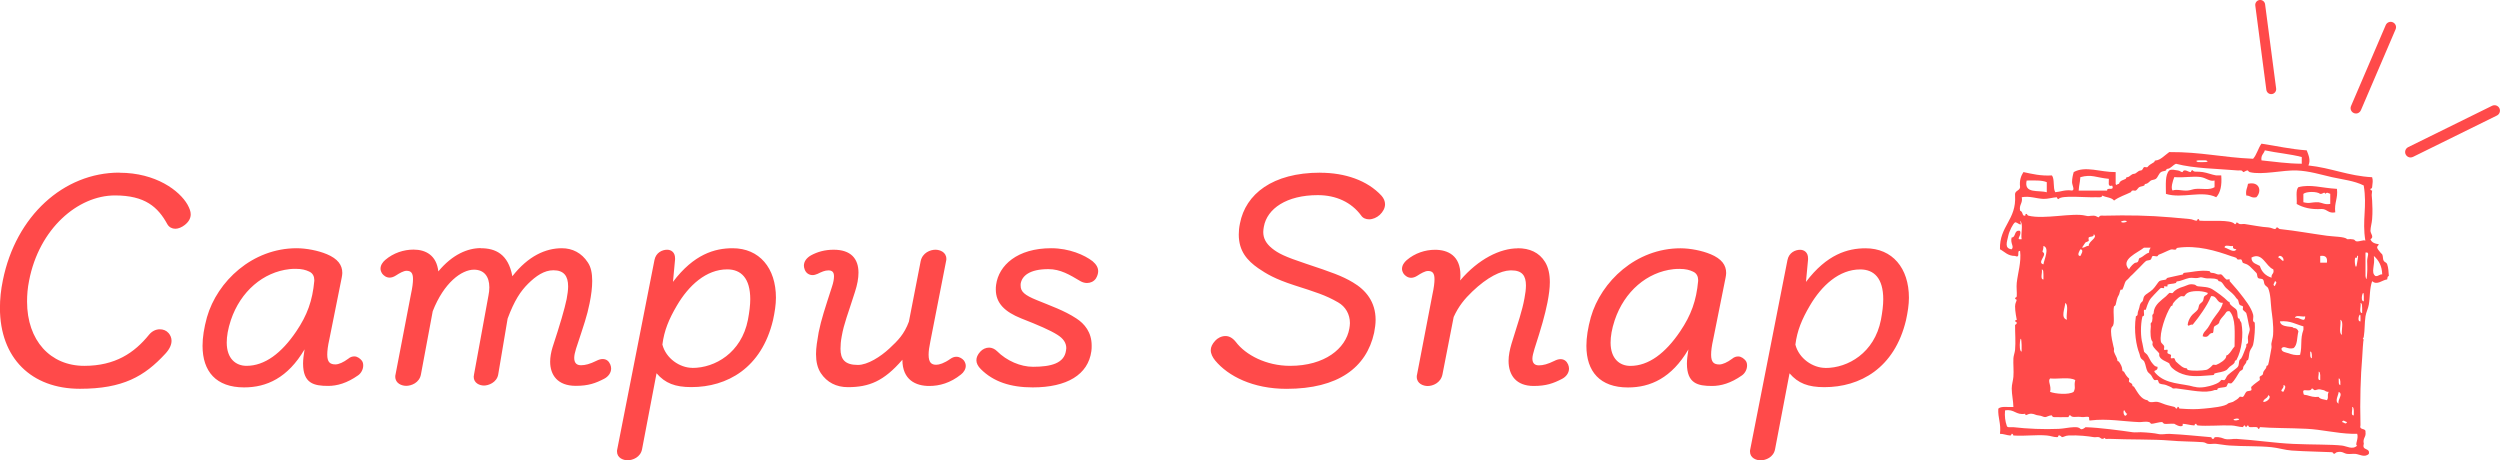
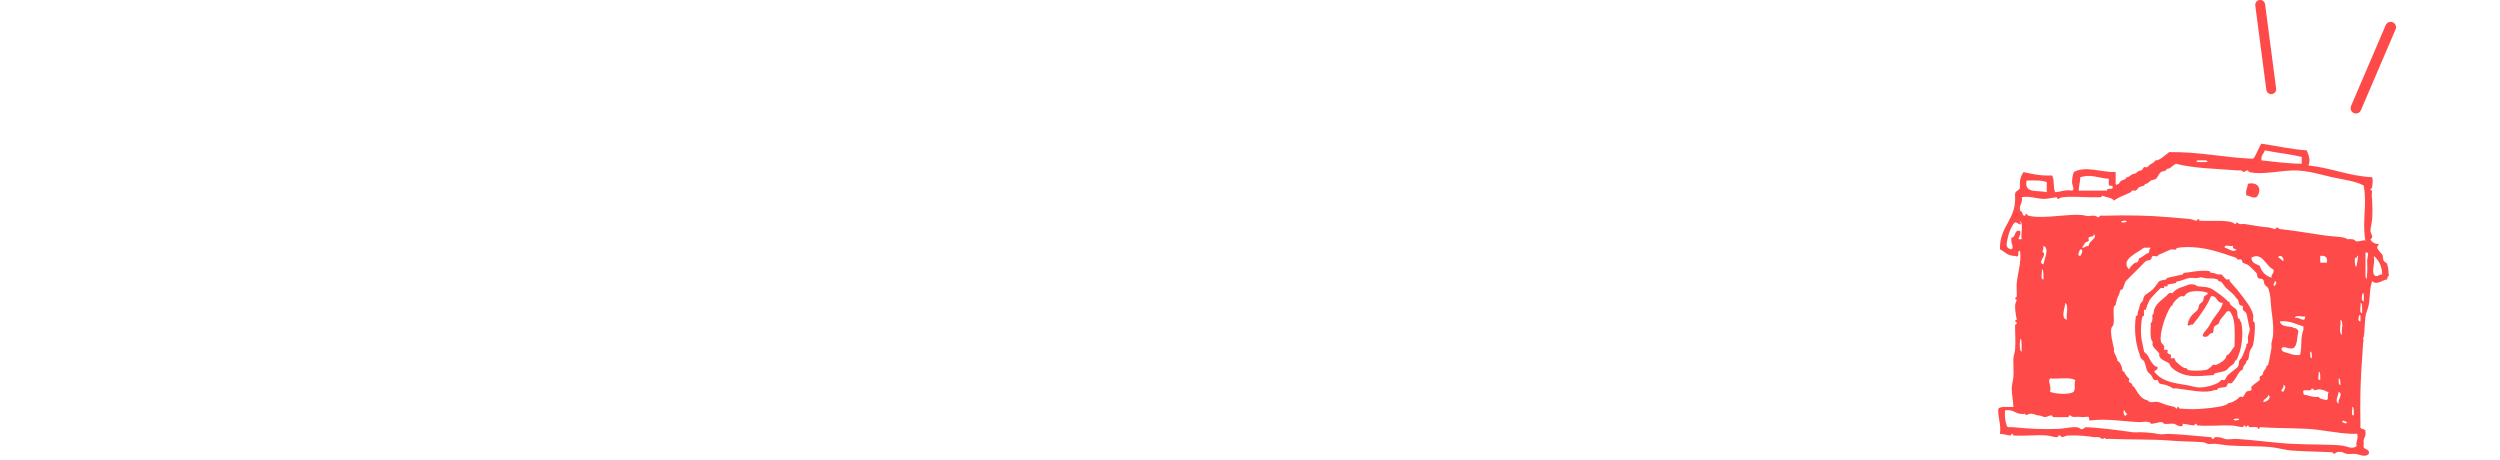
<svg xmlns="http://www.w3.org/2000/svg" id="_イヤー_2" viewBox="0 0 418.56 77.05">
  <defs>
    <style>.cls-1{fill:#ff4a4a;}</style>
  </defs>
  <g id="_ージカンプ">
-     <path class="cls-1" d="M19.99,28.92c6.12,0,10.07,3.01,11.4,5.33,.35,.64,.54,1.14,.54,1.63,0,.64-.3,1.23-.99,1.78-.49,.39-1.09,.64-1.58,.64-.54,0-1.04-.25-1.33-.74-1.58-2.91-3.75-4.84-8.79-4.84-6.17,0-12.69,5.53-14.37,14.27-.25,1.23-.34,2.37-.34,3.5,0,6.52,3.9,10.76,9.58,10.76,5.18,0,8.39-2.17,10.86-5.23,.49-.59,1.14-.89,1.78-.89,.59,0,1.09,.2,1.48,.64,.3,.35,.49,.79,.49,1.28,0,.64-.3,1.38-1.04,2.17-3.5,3.8-7.11,5.87-14.31,5.87-8.1,0-13.38-5.13-13.38-13.53,0-1.48,.15-3.01,.49-4.64,2.17-10.76,10.17-18.02,19.5-18.02Zm34.7,13.62c1.88,.79,2.62,1.83,2.62,3.16,0,.25-.05,.49-.1,.79l-2.07,10.32c-.25,1.09-.35,1.93-.35,2.57,0,1.28,.49,1.63,1.38,1.63,.54,0,1.33-.35,2.12-.94,.35-.3,.69-.4,1.04-.4,.54,0,.99,.4,1.23,.69,.2,.25,.25,.54,.25,.84,0,.64-.35,1.28-.84,1.63-1.88,1.33-3.55,1.78-5.03,1.78-2.37,0-4.2-.4-4.2-3.75,0-.64,.1-1.43,.25-2.37-2.81,4.79-6.37,6.37-10.12,6.37-4.69,0-6.96-2.67-6.96-6.96,0-1.43,.25-3.01,.74-4.79,1.73-6.02,7.6-11.55,15.01-11.55,1.63,0,3.65,.4,5.04,.99Zm-6.22,2.52c-4.39,.49-8.19,3.7-9.82,8.54-.49,1.48-.69,2.71-.69,3.75,0,2.71,1.53,3.9,3.31,3.9,3.06,0,5.87-2.12,8.34-5.78,1.83-2.71,2.71-5.13,3.01-8.44v-.15c0-.54-.2-1.14-.89-1.43-.54-.25-1.18-.44-2.22-.44-.3,0-.64,0-1.04,.05Zm32.03-3.5c2.42,0,4.59,.94,5.28,4.69,2.67-3.41,5.58-4.69,8.29-4.69,1.78,0,3.31,.79,4.34,2.37,.54,.79,.74,1.83,.74,3.11,0,1.09-.15,2.32-.44,3.75-.44,2.17-.89,3.41-2.27,7.6-.2,.64-.3,1.14-.3,1.53,0,.89,.44,1.23,1.14,1.23s1.48-.2,2.57-.74c.39-.2,.74-.3,1.04-.3,.64,0,1.04,.35,1.28,.89,.1,.25,.15,.49,.15,.69,0,.74-.49,1.38-1.18,1.73-1.43,.74-2.62,1.18-4.74,1.18-3.06,0-4.29-1.83-4.29-4.05,0-.74,.15-1.58,.39-2.37,1.28-3.9,2.02-6.42,2.37-8.1,.15-.79,.25-1.53,.25-2.12,0-1.73-.69-2.71-2.47-2.71-1.53,0-2.91,.94-4.25,2.27-1.23,1.23-2.27,2.76-3.41,5.82l-1.58,9.38c-.25,1.33-1.63,1.83-2.37,1.83s-1.73-.4-1.73-1.48c0-.1,.05-.2,.05-.35l2.42-13.23c.1-.49,.15-.94,.15-1.38,0-1.83-.89-2.96-2.57-2.96-2.07,0-5.04,2.17-6.91,6.96l-1.97,10.56c-.25,1.43-1.63,1.93-2.47,1.93-.74,0-1.83-.4-1.83-1.53,0-.1,0-.25,.05-.4l2.57-13.38c.25-1.14,.35-1.97,.35-2.57,0-1.09-.4-1.38-1.09-1.38-.49,0-1.18,.4-1.78,.79-.39,.25-.74,.35-1.04,.35-.59,0-.99-.35-1.23-.64-.2-.3-.3-.59-.3-.84,0-.59,.34-1.09,.79-1.48,1.38-1.18,3.11-1.73,4.74-1.73,2.02,0,3.85,.94,4.15,3.65,2.37-2.86,4.94-3.9,7.11-3.9Zm42.15,0c4.49,0,7.26,3.31,7.26,8.29,0,1.14-.2,2.42-.49,3.75-1.92,8.05-7.7,11.21-13.67,11.21-2.71,0-4.39-.64-5.83-2.32l-2.42,12.69c-.25,1.38-1.58,1.88-2.42,1.88-.74,0-1.78-.39-1.78-1.48,0-.1,0-.25,.05-.4l6.22-31.64c.25-1.28,1.33-1.73,2.12-1.73,.64,0,1.33,.39,1.33,1.43v.2l-.35,3.75c3.5-4.64,7.01-5.63,9.97-5.63Zm-6.71,20.04c3.75,0,8.19-2.52,9.28-8.05,.25-1.33,.39-2.47,.39-3.46,0-3.5-1.53-4.99-3.85-4.99-3.55,0-6.47,2.71-8.44,6.07-1.33,2.27-2.12,4.15-2.42,6.52,.59,2.32,2.91,3.9,5.04,3.9Zm23.64-19.79c2.86,0,4.15,1.48,4.15,3.85,0,.94-.2,2.02-.59,3.21-1.18,3.75-1.83,5.23-2.22,7.45-.15,.79-.2,1.48-.2,2.07,0,1.73,.69,2.71,2.91,2.71,1.63,0,3.8-1.38,5.28-2.76,1.43-1.33,2.47-2.37,3.26-4.49l1.97-10.12c.3-1.43,1.63-1.92,2.47-1.92,.74,0,1.83,.39,1.83,1.53,0,.1,0,.25-.05,.4l-2.62,13.38c-.2,.94-.3,1.68-.3,2.27,0,1.33,.49,1.68,1.28,1.68,.49,0,1.33-.25,2.37-.99,.35-.25,.69-.35,.99-.35,.59,0,1.04,.35,1.28,.64,.2,.3,.3,.59,.3,.89,0,.54-.35,1.09-.79,1.43-1.78,1.43-3.6,1.93-5.33,1.93-2.22,0-4.49-.99-4.49-4.39-3.11,3.6-5.58,4.59-9.13,4.59-1.92,0-3.5-.79-4.54-2.37-.54-.84-.79-1.88-.79-3.16,0-1.09,.2-2.27,.44-3.65,.44-2.17,1.04-3.95,2.22-7.6,.25-.74,.35-1.33,.35-1.78,0-.69-.3-.99-.94-.99-.59,0-1.14,.25-1.83,.59-.25,.1-.54,.2-.79,.2-.59,0-1.09-.3-1.33-.89-.1-.25-.15-.49-.15-.69,0-.74,.49-1.33,1.19-1.73,1.09-.59,2.32-.94,3.8-.94Zm36.43-.25c3.01,0,5.58,1.14,6.91,2.17,.64,.54,.94,1.09,.94,1.68,0,.4-.15,.84-.39,1.23-.35,.49-.89,.74-1.48,.74-.35,0-.74-.1-1.09-.3-1.83-1.09-3.36-2.02-5.38-2.02-3.16,0-4.44,1.14-4.64,2.47v.3c0,.99,.64,1.58,2.71,2.42,2.27,.94,4.59,1.73,6.61,3.06,1.38,.89,2.57,2.32,2.57,4.54,0,.3,0,.59-.05,.94-.54,3.95-4.1,6.07-9.82,6.07-3.7,0-6.57-.94-8.69-3.06-.49-.49-.74-.99-.74-1.48s.2-.94,.64-1.43c.39-.44,.94-.69,1.48-.69,.44,0,.94,.2,1.33,.59,1.63,1.63,3.95,2.62,6.02,2.62,3.06,0,5.23-.59,5.53-2.71,0-.15,.05-.25,.05-.4,0-.89-.49-1.63-1.53-2.27-1.18-.74-3.11-1.58-6.02-2.72-2.71-1.09-4.25-2.52-4.25-4.84,0-.25,0-.49,.05-.79,.44-3.26,3.55-6.12,9.23-6.12Zm45.02-12.64c4.15,0,7.9,1.28,10.27,3.85,.39,.44,.59,.94,.59,1.43,0,.64-.35,1.28-.89,1.78-.49,.44-1.14,.74-1.78,.74-.54,0-1.04-.2-1.33-.64-1.63-2.22-4.2-3.41-7.26-3.41-5.23,0-8.49,2.27-9.03,5.28-.05,.3-.1,.59-.1,.89,0,1.09,.49,1.93,1.43,2.71,1.09,.89,2.22,1.43,5.63,2.57,4.44,1.48,6.12,2.07,7.95,3.16,2.17,1.28,3.8,3.26,3.8,6.27,0,.69-.1,1.38-.25,2.17-1.28,5.82-6.02,9.38-14.66,9.38-5.63,0-9.77-2.12-11.95-4.74-.44-.54-.74-1.14-.74-1.73,0-.54,.25-1.04,.74-1.58,.39-.44,1.04-.79,1.73-.79,.59,0,1.18,.3,1.73,.99,1.63,2.17,5.08,4,9.08,4,5.82,0,9.33-2.91,9.92-6.22,.05-.3,.1-.64,.1-.94,0-1.48-.74-2.76-1.97-3.46-2.12-1.23-3.8-1.73-7.31-2.86-3.36-1.09-4.69-1.93-6.07-2.86-1.83-1.28-3.26-2.86-3.26-5.63,0-.59,.05-1.18,.2-1.88,.94-4.89,5.43-8.49,13.43-8.49Zm33.07,12.64c1.97,0,3.6,.69,4.59,2.32,.54,.89,.79,2.02,.79,3.36,0,.99-.15,2.12-.4,3.41-.44,2.17-.99,4.1-2.17,7.75-.2,.69-.35,1.23-.35,1.63,0,.79,.4,1.14,1.09,1.14s1.48-.2,2.57-.74c.39-.2,.74-.3,1.04-.3,.64,0,1.04,.35,1.28,.89,.1,.25,.15,.49,.15,.69,0,.74-.49,1.38-1.18,1.73-1.43,.74-2.62,1.18-4.74,1.18-2.91,0-4.2-1.78-4.2-4.2,0-.89,.2-1.88,.49-2.86,1.13-3.65,1.78-5.48,2.17-7.6,.15-.79,.25-1.53,.25-2.17,0-1.63-.64-2.52-2.42-2.52h-.2c-1.58,.05-3.8,1.09-6.37,3.55-1.28,1.23-2.27,2.42-3.11,4.25l-1.88,9.63c-.3,1.43-1.63,1.93-2.47,1.93-.74,0-1.83-.4-1.83-1.53,0-.1,0-.25,.05-.4l2.57-13.38c.25-1.14,.35-1.97,.35-2.57,0-1.09-.4-1.38-1.09-1.38-.49,0-1.18,.4-1.78,.79-.39,.25-.74,.35-1.04,.35-.59,0-.99-.35-1.23-.64-.2-.3-.3-.59-.3-.84,0-.59,.34-1.09,.79-1.48,1.38-1.18,3.11-1.73,4.74-1.73,2.17,0,4.25,.99,4.25,4.25,0,.3,0,.59-.05,.89,3.06-3.6,6.71-5.38,9.63-5.38Zm32.28,.99c1.88,.79,2.62,1.83,2.62,3.16,0,.25-.05,.49-.1,.79l-2.07,10.32c-.25,1.09-.35,1.93-.35,2.57,0,1.28,.49,1.63,1.38,1.63,.54,0,1.33-.35,2.12-.94,.35-.3,.69-.4,1.04-.4,.54,0,.99,.4,1.23,.69,.2,.25,.25,.54,.25,.84,0,.64-.35,1.28-.84,1.63-1.88,1.33-3.55,1.78-5.03,1.78-2.37,0-4.2-.4-4.2-3.75,0-.64,.1-1.43,.25-2.37-2.81,4.79-6.37,6.37-10.12,6.37-4.69,0-6.96-2.67-6.96-6.96,0-1.43,.25-3.01,.74-4.79,1.73-6.02,7.6-11.55,15.01-11.55,1.63,0,3.65,.4,5.04,.99Zm-6.22,2.52c-4.39,.49-8.19,3.7-9.82,8.54-.49,1.48-.69,2.71-.69,3.75,0,2.71,1.53,3.9,3.31,3.9,3.06,0,5.87-2.12,8.34-5.78,1.83-2.71,2.71-5.13,3.01-8.44v-.15c0-.54-.2-1.14-.89-1.43-.54-.25-1.18-.44-2.22-.44-.3,0-.64,0-1.04,.05Zm32.18-3.5c4.49,0,7.26,3.31,7.26,8.29,0,1.14-.2,2.42-.49,3.75-1.92,8.05-7.7,11.21-13.67,11.21-2.71,0-4.39-.64-5.83-2.32l-2.42,12.69c-.25,1.38-1.58,1.88-2.42,1.88-.74,0-1.78-.39-1.78-1.48,0-.1,0-.25,.05-.4l6.22-31.64c.25-1.28,1.33-1.73,2.12-1.73,.64,0,1.33,.39,1.33,1.43v.2l-.35,3.75c3.5-4.64,7.01-5.63,9.97-5.63Zm-6.71,20.04c3.75,0,8.19-2.52,9.28-8.05,.25-1.33,.39-2.47,.39-3.46,0-3.5-1.53-4.99-3.85-4.99-3.55,0-6.47,2.71-8.44,6.07-1.33,2.27-2.12,4.15-2.42,6.52,.59,2.32,2.91,3.9,5.04,3.9Z" />
    <g>
      <g>
-         <path class="cls-1" d="M391.26,31.62c.2,1.6-.48,2.33-.28,3.93-1.17,.24-1.33-.55-2.25-.56-1.8,.12-3.14-.23-4.21-.84,.08-.95-.22-2.28,.28-2.81,2.06-.54,3.84,.13,6.46,.28Zm-1.97,.84c-.12-.48-.36,.06-.84,0-.51-.43-2.3-.43-2.81,0v1.4c1.15,.28,1.13-.03,2.53,0,.66,.09,1.05,.44,1.97,.28v-1.69c-.4-.11-.47-.34-.84,0Z" />
        <path class="cls-1" d="M377.78,33.02c-.86,.2-1.02-.29-1.69-.28-.16-.91,.19-1.3,.28-1.97,1.98-.45,2.34,1.29,1.4,2.25Z" />
        <path class="cls-1" d="M377.22,53.8s.26,.09,.28,.28c.07,.66,0,2.41-.28,3.65-.09,.37-.42,.69-.56,1.12-.14,.42-.11,1.02-.28,1.4-.06,.13-.26-.02-.28,.28-.02,.4-.53,.61-.56,1.12-.02,.36-.42,.35-.56,.56-.35,.5-.84,1.54-1.4,1.97-.1,.07-.48-.09-.56,0-.05,.06-.22,.53-.28,.56-.32,.15-.99,.12-1.4,.28-.12,.04,.01,.27-.28,.28-.08,0-.21-.03-.28,0-1.55,.62-3.93,.02-6.46-.28-.08-.01-.51,.06-.56,0-.14-.17-.59-.36-1.12-.56-.39-.15-.75-.07-1.12-.28-.12-.07-.18-.52-.28-.56-.13-.06-.46,.09-.56,0-.25-.21-.36-.58-.56-.84-.12-.16-.48-.41-.56-.56-.27-.47-.31-1.17-.56-1.69-.1-.2-.46-.39-.56-.56-.17-.27-.14-.48-.28-.84-.47-1.19-.95-3.64-.56-6.18,0-.02,.27-.07,.28-.28,.03-.61,.18-.7,.28-1.12,.09-.38,.09-.56,.28-.84,.09-.13,.24-.21,.28-.28,.12-.19,.12-.63,.28-.84,.32-.43,.88-.62,1.4-1.12,.49-.47,.94-1.29,1.12-1.4,.32-.19,.85-.17,1.12-.28,.09-.04,.05-.22,.28-.28,.62-.16,1.69-.36,2.53-.56,.06-.02,.03-.27,.28-.28,.94-.05,2.64-.51,4.21-.28,.01,0,.07,.27,.28,.28,.61,.03,.7,.17,1.12,.28,.16,.04,.41-.07,.56,0,.2,.09,.42,.5,.84,.84,.1,.08,.48-.09,.56,0,.05,.06-.05,.22,0,.28,.32,.4,1.12,1.24,1.68,1.97,.88,1.12,1.94,2.43,2.25,3.65,.09,.35-.06,.77,0,1.12Zm-9.83,10.95c1.12,.34,2.65-.13,3.09-.28,.83-.29,1.07-.44,1.4-.84,.08-.09,.46,.08,.56,0,.24-.19,.33-.64,.56-.84,.61-.56,1.5-1.12,1.68-1.4,.23-.33,.11-.77,.28-1.12,.01-.03,.22-.18,.28-.28,.11-.18,.21-.39,.28-.56,.27-.64,.44-1.09,.56-1.4,.03-.07,0-.21,0-.28,.01-.24,.27-.23,.28-.28,.08-.36-.05-.76,0-1.12,.07-.43,.39-.99,.28-1.4-.19-.73-.37-2-.56-2.53-.04-.11-.48-.42-.56-.56-.08-.14,.07-.41,0-.56-.04-.09-.49-.17-.56-.28-.17-.26-.15-.62-.28-.84-.04-.07-.2-.15-.28-.28-.49-.76-1.06-1.09-1.69-1.68-.44-.42-.64-1.1-1.12-1.12-.3-.02-.15-.22-.28-.28-.85-.37-1.43-.08-2.25-.28-.77-.19-.47-.12-1.12,0-.45,.08-.95-.09-1.4,0-.72,.14-1.4,.53-1.97,.56-.28,.02-.17,.24-.28,.28-.47,.17-1,.11-1.4,.28-.03,.01,.02,.25,0,.28-.07,.08-.46-.05-.56,0-.04,.02,.03,.25,0,.28-.07,.09-.46-.07-.56,0-.22,.15-.61,.61-1.12,1.12-.87,.87-.98,1.25-1.4,2.53,0,.03-.25-.02-.28,0-.07,.06,0,.74,0,.84-.01,.25-.27,.22-.28,.28-.35,1.47-.29,3.5,0,4.49,.1,.35,.22,1.26,.28,1.4,.06,.13,.47,.41,.56,.56,.37,.59,.51,1.05,.84,1.4,.22,.24,.39,.56,.84,.56,.17,.9-1.01,.39-.28,1.12,1.68,1.86,4.45,1.64,6.46,2.25Z" />
        <path class="cls-1" d="M363.74,61.67c-.26-.21-.43-.51-.56-.84-.41-.31-1.64-.6-1.68-1.4,0-.05,.03-.24,0-.28-.33-.43-.87-.77-1.12-1.4-.04-.1,.08-.5,0-.56-.31-.25-.41-1.46-.28-2.53,.01-.08-.06-.51,0-.56,.27-.22,.22-.38,.28-.84,0-.08-.06-.51,0-.56,.31-.25,.14-.39,.28-.84,.28-.94,1.1-1.53,1.97-2.25,.17-.14,.41-.46,.56-.56,.1-.07,.49,.09,.56,0,.42-.52,.93-.81,1.97-1.12,.48-.15,.82-.47,1.69-.28,.24,.05,.28,.24,.56,.28,.93,.12,1.78,.06,2.53,.56,.71,.47,1.77,1.19,2.53,1.97,.15,.15,.26-.04,.28,.28,.02,.38,.96,.85,1.12,1.12,.25,.41,.11,1.02,.28,1.4,.06,.13,.27-.02,.28,.28,.01,.2,.23,.31,.28,.56,.36,1.94,.07,4.52-.84,6.18-.08,.15-.26-.04-.28,.28-.02,.32-.41,.51-.84,.84-.16,.12-.41,.48-.56,.56-.62,.35-1.19,.34-1.97,.56-.08,.02-.01,.27-.28,.28-1.05,.06-3.09,.35-4.49,0-.83-.21-1.57-.51-2.25-1.12Zm2.53-12.64c-.32,.2-.34,.29-.56,.56-.06,.08-.46-.04-.56,0-.48,.19-1.39,1.12-1.4,1.4-.02,.33-.18,.12-.28,.28-.91,1.38-1.95,4.49-1.69,5.9,.08,.4,.47,.47,.56,.84,.03,.14-.08,.45,0,.56,.06,.09,.48-.08,.56,0,.09,.1-.09,.46,0,.56,.1,.12,.44,.18,.56,.28,.09,.08-.08,.47,0,.56,.08,.08,.45-.05,.56,0,.07,.03,.2,.49,.28,.56,.62,.55,1.15,1.1,1.69,1.12,.25,.01,.22,.27,.28,.28,.88,.22,2.35,.13,3.09,0,.42-.08,.97-.66,1.12-.84,.06-.08,.46,.04,.56,0,.57-.21,1.66-.89,1.68-1.4,.02-.32,.11-.14,.28-.28,.54-.47,.69-.94,1.12-1.4,0-2.24,.25-4.75-.84-5.9-.57-.1-.61,.32-.84,.56-.32,.33-.83,.97-.84,1.12-.03,.52-.61,.65-.84,.84-.22,.18-.1,.88-.28,1.12-.8-.05-.55,.95-1.69,.56-.01-.61,.58-1.01,.84-1.4,.34-.49,.54-.95,.84-1.4,.54-.83,1.45-1.71,1.69-2.81-1.11,.08-.86-1.2-1.97-1.12-.34,.88-.9,1.78-1.4,2.53-.52,.77-1.08,1.54-1.68,2.25-.48-.11-.72,.42-.84,0,.06-.53,.26-.96,.56-1.4,.27-.4,.9-.78,1.12-1.12,.17-.25,.15-.62,.28-.84,.1-.17,.44-.38,.56-.56,.19-.28,.1-.61,.28-.84,.15-.19,.57-.21,.56-.56-1.16-.47-2.86-.33-3.37,0Z" />
-         <path class="cls-1" d="M371.89,29.37c.13,1.62-.12,2.87-.84,3.65-2.4-1.19-5.73,.29-8.42-.56,0-1.49-.18-3.17,.56-3.93,.47-.26,.89-.04,1.4,0,.41,.03,.53,.31,.84,.28-.02,0,.09-.27,.28-.28,.5-.03,.6,.27,1.12,.28-.08,0,.14-.46,.28-.28,.29,.36,.68,.12,1.68,.28,.78,.12,1.44,.42,2.25,.56h.84Zm-3.37,.28c-1.41-.2-2.92,.15-4.49,0-.26,.62-.63,1.87-.28,2.25,.65-.28,1.61,.08,2.53,0,.51-.05,.89-.25,1.4-.28,1.07-.07,2.25,.24,3.09-.28v-1.12c-.77,.23-1.47-.45-2.25-.56Z" />
        <path class="cls-1" d="M397.16,47.06c-.46,1.28-.34,2.66-.56,3.93-.12,.7-.46,1.28-.56,1.97-.17,1.14-.1,2.25-.28,3.37-.07,.47-.32,.24,0,.56-.13-.13-.22,2.37-.28,3.09-.25,2.83-.39,7.04-.28,11.23-.25,.9,.93,.38,.84,1.12,.14,.89-.51,.99-.28,1.97-.38,1.23,1.09,.6,.84,1.69-.7,.68-1.57,.06-2.25,0-.46-.04-.95,.07-1.4,0-.57-.08-.75-.49-1.69-.28-.23,.05-.28,.29-.56,.28,.06,0-.12-.27-.28-.28-1.64-.09-4.37-.11-6.74-.28-1.13-.08-2.27-.45-3.37-.56-2.33-.23-4.67-.12-7.02-.28-.78-.05-1.46-.2-2.25-.28-.46-.05-.95,.08-1.4,0-.27-.05-.43-.25-.84-.28-1.82-.13-3.65-.1-5.62-.28-2.47-.22-6.79-.13-10.11-.28-.08,0-.52,.05-.56,0-.29-.36-.12,.04-.56,0-.21-.02-.31-.23-.56-.28-.27-.06-.57,.05-.84,0-1.01-.17-2.54-.35-4.21-.28-.6,.03-.72,.24-1.12,.28-.01,0-.31-.37-.56-.28-.12,.04,.02,.28-.28,.28-.6,0-1.05-.23-1.68-.28-1.86-.16-3.65,.14-5.62,0-.02,0-.03-.33-.28-.28-.07,.01,0,.3-.28,.28-.6-.05-1.08-.28-1.68-.28,.22-1.71-.37-2.63-.28-4.21,.47-.47,1.65-.22,2.53-.28-.03-1.1-.27-2.05-.28-3.09,0-.69,.23-1.33,.28-1.97,.08-1.05-.05-2.08,0-3.09,.02-.42,.24-.97,.28-1.41,.12-1.38-.01-2.82,0-4.21,0,.05,.28-.11,.28-.28,0-.25-.28-.25-.28-.28,0-.32,.26-.17,.28-.28,0,0-.3-1.44-.28-2.25,.02-.61,.21-.7,.28-1.12-.01,.08-.32-.11-.28-.28,0-.04,.26-.06,.28-.28,.05-.68-.08-1.51,0-2.25,.18-1.65,.79-3.47,.56-5.34-.67-.11,.16,1.28-.84,.84-1.23,.01-1.73-.7-2.53-1.12-.1-3.93,2.78-4.9,2.53-8.99-.13-.88,.76-.74,.84-1.4-.14-1.17,.16-1.9,.56-2.53,1.47,.31,2.88,.67,4.77,.56,.49,.63,.14,2.11,.56,2.81,.95-.08,1.61-.45,2.81-.28,.52-.07,0-.9,0-1.41,0-.62,.14-1.22,.28-1.68,1.96-1.1,4.5,.04,7.02,0v1.97c.12,.41,.25-.03,.56,0,.15-.59,.77-.63,1.12-.84,.15-.09-.04-.26,.28-.28,.41-.02,.61-.53,1.12-.56,.41-.02,.61-.53,1.12-.56,.36-.02,.35-.44,.56-.56,.1-.06,.49,.09,.56,0,.35-.43,.52-.45,1.12-.84,.16-.1-.04-.26,.28-.28,.77-.04,1.55-.91,2.25-1.4,5.45-.03,8.65,.88,14.04,1.12,.62-.7,.85-1.77,1.4-2.53,2.52,.38,4.87,.93,7.58,1.12,.33,.85,.68,1.67,.28,2.53,3.82,.4,6.67,1.76,10.67,1.97,.17,.55,.08,.93,0,1.68-.03,.27-.26,.2-.28,.28-.05,.27,.28,.26,.28,.28-.1,.94-.09,.44,0,1.68,.05,.76,.09,1.99,0,3.09-.05,.69-.27,1.33-.28,1.97,0,.45,.67,1.05,0,1.4,.19,.56,.75,.75,1.4,.84-.03,.22-.31,.28-.28,.56,.03,.26,.41,.61,.56,.84,.07,.11,.26,.24,.28,.28,.19,.36,.06,.77,.28,1.12,.16,.25,.43,.2,.56,.56,.21,.59,.23,1.27,.28,1.97-.27,0-.22,.34-.28,.56-.85,.09-1.68,1.05-2.53,.28Zm.28-4.21c.26,1.55-.58,2.79,.28,3.37,.53,.06,.62-.32,1.12-.28-.04-1.46-.61-2.38-1.4-3.09Zm-1.4,3.37c.2,1.16,.24,0,.28-.56,.06-.69,0-1.4,0-1.97,0-.78,.51-1.53-.28-1.41v3.93Zm-.28-15.16c-1.62-.81-3.45-.98-5.34-1.4-1.85-.42-3.8-1.04-5.9-1.12-2.3-.09-5.77,.8-7.86,.28-.09-.02-.38-.29-.28-.28-.4-.03-.61,.29-.84,.28,.07,0-.16-.25-.28-.28-.17-.04-.39,.01-.56,0-3.7-.31-7.29-.32-10.39-1.12-.56,.24-.89,.81-1.4,.84-.32,.02-.13,.2-.28,.28-.25,.14-.59,.1-.84,.28-.37,.26-.5,.85-.84,1.12-.2,.16-.66,.17-.84,.28-.21,.13-.51,.54-.84,.56-.32,.02-.13,.2-.28,.28-.29,.16-.51,.11-.84,.28-.15,.08-.38,.48-.56,.56-.16,.07-.4-.04-.56,0-.26,.06-.16,.22-.28,.28-.94,.47-1.92,.74-2.81,1.4-.4-.54-1.36-.51-1.97-.84-.05,.41-.68,.26-1.12,.28-1.61,.08-5.66-.37-6.18,.28-.14,.17-.36-.28-.28-.28-.8,.05-1.5,.3-2.25,.28-1.16-.03-2.31-.53-3.65-.28,.2,1.04-.48,1.21-.28,2.25,.56,.2,.28,.96,.84,.84,.11-.02-.05-.37,.28-.28,.06,.02,.07,.23,.28,.28,2.66,.67,7.4-.54,9.55,0,.69,.17,.44,0,1.4,0,.38,0,.63,.29,.84,.28-.07,0,.16-.25,.28-.28,.17-.04,.39,0,.56,0,4.2-.1,7.48-.04,11.23,.28,1.42,.12,2.14,.21,3.09,.28,.49,.03,.85,.26,1.12,.28,.27,.02,.22-.27,.28-.28,.25-.05,.26,.28,.28,.28,1.82,.13,5.26-.24,5.9,.56,.13,.16,.37-.27,.28-.28,.28,.04,.33,.23,.56,.28,.27,.06,.57-.04,.84,0,1.35,.19,2.88,.52,3.93,.56,.44,.02,.92,.29,1.12,.28,.17,0,.32-.28,.28-.28,.29-.02,.33,.26,.56,.28,2.71,.29,5.21,.76,7.86,1.12,1.14,.16,3.02,.14,3.37,.56,.05,.06,.48,0,.56,0,.46,.06,.62,0,.84,.28,.29,.35,1.46-.27,1.68,0-.58-3.5,.33-5.65-.28-9.27Zm0,19.38v-.84c0-1.63-.76,.92,0,.84Zm-.28,1.97v-.84c-.04-.33,.05-.8-.28-.84,.16,.49-.34,1.65,.28,1.68Zm-.28,1.4v-.56c.08-1.54-.79,.62,0,.56Zm-.84-10.67c-.29,.24,.06,2.67,.28,.84,.07-.56,.32-1.4,0-1.12-.04,.03,.02,.23,0,.28-.01,.03-.25-.02-.28,0Zm.28,29.49h-.84c-2.63-.08-5.15-.72-7.58-.84-2.84-.14-5.95-.1-7.86-.28-.03,0,0,.33-.28,.28-.08-.02-.01-.25-.28-.28-.37-.04-.75,.03-1.12,0-.23-.02-.24-.27-.28-.28-.21-.04-.32,.28-.28,.28-.23-.02-.24-.27-.28-.28-.21-.04-.31,.28-.28,.28-.78-.03-1.32-.26-1.97-.28-1.86-.06-4.18,.15-5.62,0-.21-.02-.25-.28-.28-.28-.21-.04-.31,.28-.28,.28-.75-.04-1.29-.24-1.97-.28,0,0,.01,.27,0,.28-.34,.42-1.42-.28-1.4-.28-.66-.06-1.37,.08-1.69,0-.09-.02-.38-.29-.28-.28-.63-.05-1.33,.29-1.97,.28,.08,0-.17-.25-.28-.28-.64-.16-1.19,.02-1.68,0-2.58-.1-5.35-.63-8.14-.28-.35,.14-.16-.48-.28-.56-.22-.14-.86,.04-1.12,0-1.01-.16-1.6,.18-1.97-.28-.14-.18-.36,.28-.28,.28-.99,0-1.84,.04-2.53,0-.18,0-.31-.28-.28-.28-.51-.03-.86,.28-1.12,.28-.35,0-.58-.24-1.12-.28-.52-.04-.63-.24-1.12-.28-.83-.07-1.04,.55-1.12,0-1.59,.28-1.78-.84-3.37-.56-.09,1.02,.04,1.83,.28,2.53,.05,.44,.68,.23,1.12,.28,2.33,.27,5.13,.39,7.58,.28,.88-.04,1.68-.25,2.53-.28,.55-.02,.86,.02,1.12,.28,.24,.24,.87-.28,.84-.28,2.37,.07,6.02,.57,7.86,.84,.45,.07,.95-.01,1.4,0,1.15,.04,2.41,.18,2.81,.28,.71,.18,1.37-.03,1.97,0,2.54,.12,4.61,.36,7.02,.56,.06,0,.01,.28,.28,.28,.22,0,.27-.28,.28-.28,.93-.1,1.41,.21,1.68,.28,.72,.18,1.36-.04,1.97,0,3.16,.19,6.38,.7,9.55,.84,3.19,.14,6.31,.07,8.14,.28,.78,.09,1.76,.76,2.53,0-.46-.04,.29-1.17,0-1.97Zm-.56-3.09v-.84c-.06-.22,0-.55-.28-.56,.15,.41-.33,1.45,.28,1.4Zm-1.97,1.12c.33,.04,.64,.5,.84,0-.33-.04-.64-.5-.84,0Zm0-14.6c-.18-.76,.36-2.23-.28-2.53,.17,.76-.36,2.23,.28,2.53Zm-.28,8.42v-.56c-.06-.22,0-.55-.28-.56,.05,.42-.1,1.04,.28,1.12Zm-.28,3.09c-.23-.73,.85-1.54,0-1.97,0,.5-.76,1.63,0,1.97Zm-2.53-2.25c-.98-.28-1.01-.05-1.4,0-.28,.03-.34-.3-.56-.28,.03,0-.14,.24-.28,.28-.65,.16-1.39-.33-1.12,.56,.03,.32,.27,.2,.56,.28,.68,.19,1.16,.38,1.97,.28,.24,.42,.9,.41,1.4,.56,.36-.66-.04-.52,.28-1.41-.4,.07-.59-.21-.84-.28Zm-.56-22.47v1.12h1.12c.13-.88-.24-1.25-1.12-1.12Zm0,20.78v-.84c-.06-.22,0-.55-.28-.56,.15,.41-.33,1.45,.28,1.4Zm-1.4-3.65v-.56c-.06-.22,0-.55-.28-.56,.05,.42-.1,1.04,.28,1.12Zm-2.81-6.74c.7-.27,1.69,1,1.69-.28-.49,.16-1.65-.34-1.69,.28Zm-2.53,.56c.1,1.16,2.36,.73,2.25,1.12,.48-.02,.72,.22,.84,.56-.26,.96-.12,2.32-.84,2.81-1.02,.25-1.5-.5-1.97,0-.17,.65,.85,.74,1.12,.84,.56,.2,1.18,.41,1.97,.28,.4-1.67-.03-2.58,.56-4.21v-.56c-1.26-.33-2.18-1-3.93-.84Zm-2.53-28.64c-.16,.59-.7,.8-.56,1.69,2.22,.22,4.31,.55,6.74,.56v-1.12c-1.93-.51-4.18-.69-6.18-1.12Zm3.09,40.44c.08-.17,.7-1.08,0-1.12,.27,.52-.84,.94,0,1.12Zm-.84-22.47c.4,.07,.47,.46,.84,.56,.25-.58-.73-1.26-.84-.56Zm-.56,4.77c.04-.33,.5-.64,0-.84-.04,.33-.5,.64,0,.84Zm-.28-2.81c-1.26-.49-1.81-2.96-3.65-1.97-.02,.96,.82,1.05,1.4,1.4,.31,1,.96,1.66,1.97,1.97-.12-.68,.51-.61,.28-1.4Zm-19.38,22.19c.53,.1,1.12,.43,1.69,.56,.37,.09,.61,.15,1.12,.28,.14,.03,.31,.29,.28,.28,.28,.05,.21-.27,.28-.28,.25-.05,.26,.28,.28,.28,2,.14,2.75,.14,4.21,0,1.18-.11,3.51-.33,3.93-.84,.08-.09,.75-.22,.84-.28,.61-.39,.78-.42,1.12-.84,.08-.09,.46,.07,.56,0,.23-.17,.35-.64,.56-.84,.21-.2,.61-.09,.84-.28,.09-.08-.09-.47,0-.56,.48-.49,1.04-.83,1.4-1.12,.09-.08-.07-.46,0-.56,.15-.21,.54-.2,.56-.56,.03-.52,.54-.72,.56-1.12,.01-.28,.24-.17,.28-.28,.19-.54,.49-2.58,.56-2.81,.08-.25-.05-.58,0-.84,.09-.53,.25-.93,.28-1.4,.12-1.71-.19-3.43-.28-4.21-.14-1.23-.1-2.57-.56-3.65-.06-.13-.48-.4-.56-.56-.18-.33-.08-.59-.28-.84-.17-.21-.65-.09-.84-.28-.18-.18-.1-.66-.28-.84-.31-.32-.83-.86-1.12-1.12-.47-.41-.68-.36-1.12-.56-.1-.04-.16-.49-.28-.56-.13-.08-.41,.04-.56,0-.25-.06-.17-.23-.28-.28-.32-.15-.46-.15-.84-.28-2.53-.9-5.72-1.89-8.99-1.4-.28,.04-.16,.23-.28,.28-.24,.1-.6-.08-.84,0-.57,.2-1.45,.67-1.97,.84-.19,.07-.21,.25-.28,.28-.22,.1-.63-.12-.84,0-.11,.06-.16,.47-.28,.56-.25,.19-.62,.09-.84,.28-.41,.34-.74,.77-1.12,1.12-.35,.32-.7,.72-1.12,1.12-.23,.22-.36,.3-.56,.56-.17,.22-.42,.37-.56,.56-.17,.24-.31,.96-.56,1.4-.02,.04-.24-.03-.28,0-.1,.08-.21,.74-.28,.84-.35,.53-.43,1.17-.56,1.69-.04,.15-.28,.3-.28,.28-.22,1.05,.23,2.95-.28,3.37-.63,.52,.36,3.96,.28,3.65,.04,.17-.05,.39,0,.56,.17,.55,.54,1.01,.56,1.4,.02,.32,.18,.12,.28,.28,.33,.51,.53,.84,.56,1.4,.02,.32,.2,.14,.28,.28,.31,.59,.56,.9,.84,1.12,.09,.08-.07,.46,0,.56,.15,.2,.54,.2,.56,.56,.02,.32,.18,.12,.28,.28,.6,.93,1.15,2.09,2.25,2.25,.43,.6,1.08,.16,1.69,.28Zm17.69,0c.62,.12,1.55-.84,.84-1.12-.08,.57-.76,.55-.84,1.12Zm-4.77,3.09c.38,.08,1.1-.17,.56-.28-.38-.08-1.1,.17-.56,.28Zm-.28-29.2c-.41,.15-1.45-.33-1.4,.28,.51,.08,1.57,1.01,1.97,.28-.34-.03-.67-.08-.56-.56Zm-5.9-14.04c.41,0,2.3,.11,1.4-.28-.41,0-2.3-.11-1.4,.28Zm-8.99,14.32c-1.04,.87-4.07,1.98-2.53,3.65,.2-.43,.86-1.11,1.12-1.12,.72-.04,.3-.8,.84-.84,.5-.25,.82-.68,1.4-.84-.01-.39,.13-.62,.28-.84h-1.12Zm-3.65-4.21c.38,.08,1.1-.17,.56-.28-.38-.08-1.1,.17-.56,.28Zm.28,31.45c-.22,.22,.08,1.52,.56,.56-.23,.14-.44-.68-.56-.56Zm-2.53-38.75c-2.2-.21-2.83-.81-4.77-.28-.11,1.31-.17,.93-.28,2.25h4.77c-.11-.67,1.28,.16,.84-.84-.84,.28-.5-.63-.56-1.12Zm-3.37,9.83c-.09,.09,.05,.45,0,.56-.04,.08-.49,.2-.56,.28-.22,.27-.34,.57-.56,.84,.53,.06,.62-.32,1.12-.28-.05-.82,1.62-1.35,.84-1.97,.07,.54-.61,.33-.84,.56Zm-1.4,3.09c.08-.17,.7-1.08,0-1.12-.08,.17-.7,1.08,0,1.12Zm-5.06,20.5c-.46,.45,.25,1.17,0,2.25,.91,.33,3.06,.53,3.93,0,.43-.81,0-.88,.28-1.97-.92-.57-2.84-.15-4.21-.28Zm2.81-9.83c-.18-.85,.36-2.42-.28-2.81-.02,.85-.85,2.5,.28,2.81Zm-6.74-23.31c-.5,2.28,1.99,1.56,3.37,1.97v-1.69c-.84-.37-2.15-.28-3.37-.28Zm2.81,10.95c0,1.03-.36,.83,0,1.12,.56,.46-1.12,1.68,0,1.97,.13-.85,1.08-2.76,0-3.09Zm0,5.62v-.84c-.04-.33,.05-.8-.28-.84,.16,.49-.34,1.65,.28,1.68Zm-4.77-9.55c-.34,.23-.96,1.46-1.12,2.25-.21,1.02-.69,2.08,.56,2.25,.5-.47-.25-.94,0-1.97,.79-.05,.35-1.33,1.4-1.12,.39,.8-.87,1.53,.28,1.4-.18-.95,.36-2.61-.28-3.09,.52,1.33-.55,.08-.84,.28Zm1.12,20.5c-.09-2.84-.65,1.12,0,1.12,0-.37,.01-.75,0-1.12Z" />
      </g>
-       <path class="cls-1" d="M403.59,26.37c-.33,0-.66-.19-.82-.51-.22-.45-.04-.99,.41-1.22l14.06-6.93c.45-.22,.99-.04,1.22,.41,.22,.45,.04,.99-.41,1.22l-14.06,6.93c-.13,.06-.27,.09-.4,.09Z" />
      <path class="cls-1" d="M394.44,19c-.12,0-.24-.02-.35-.07-.46-.2-.67-.72-.47-1.18l5.81-13.55c.2-.46,.73-.67,1.18-.47,.46,.2,.67,.72,.47,1.18l-5.81,13.55c-.15,.34-.48,.55-.83,.55Z" />
      <path class="cls-1" d="M380.26,15.76c-.41,0-.76-.3-.82-.72l-1.85-14.11c-.06-.45,.26-.87,.71-.93,.45-.06,.87,.26,.93,.71l1.85,14.11c.06,.45-.26,.87-.71,.93-.04,0-.07,0-.11,0Z" />
    </g>
  </g>
</svg>